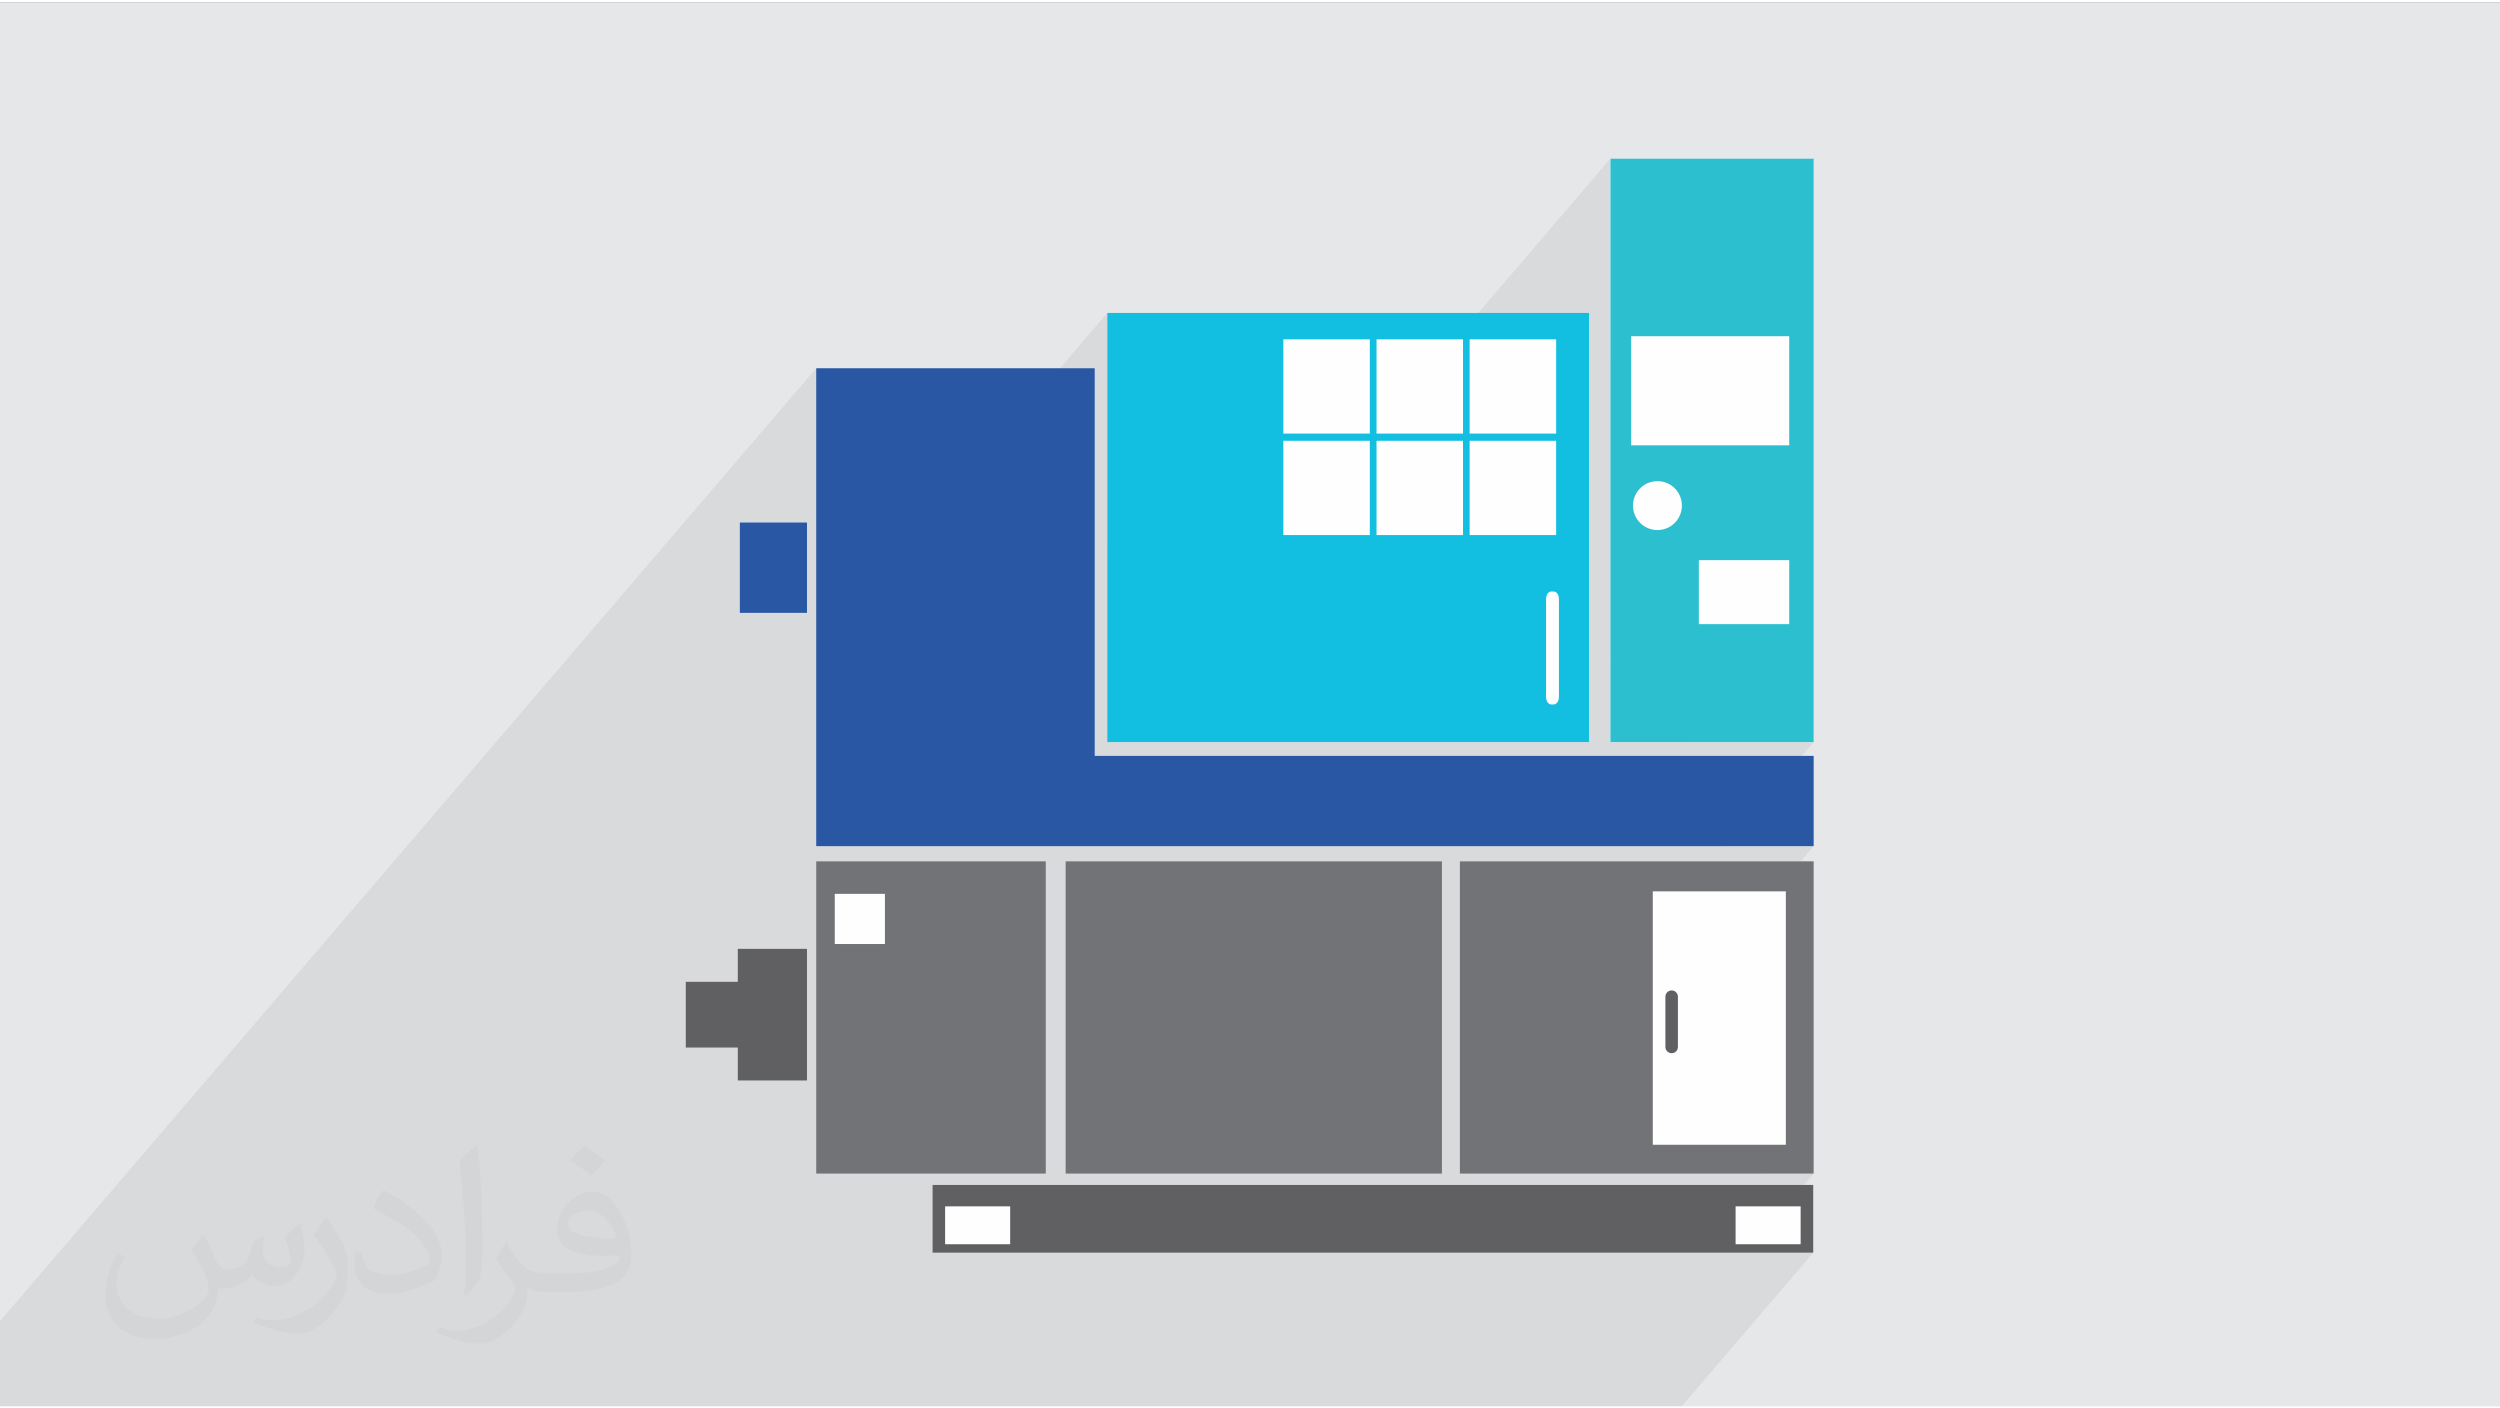
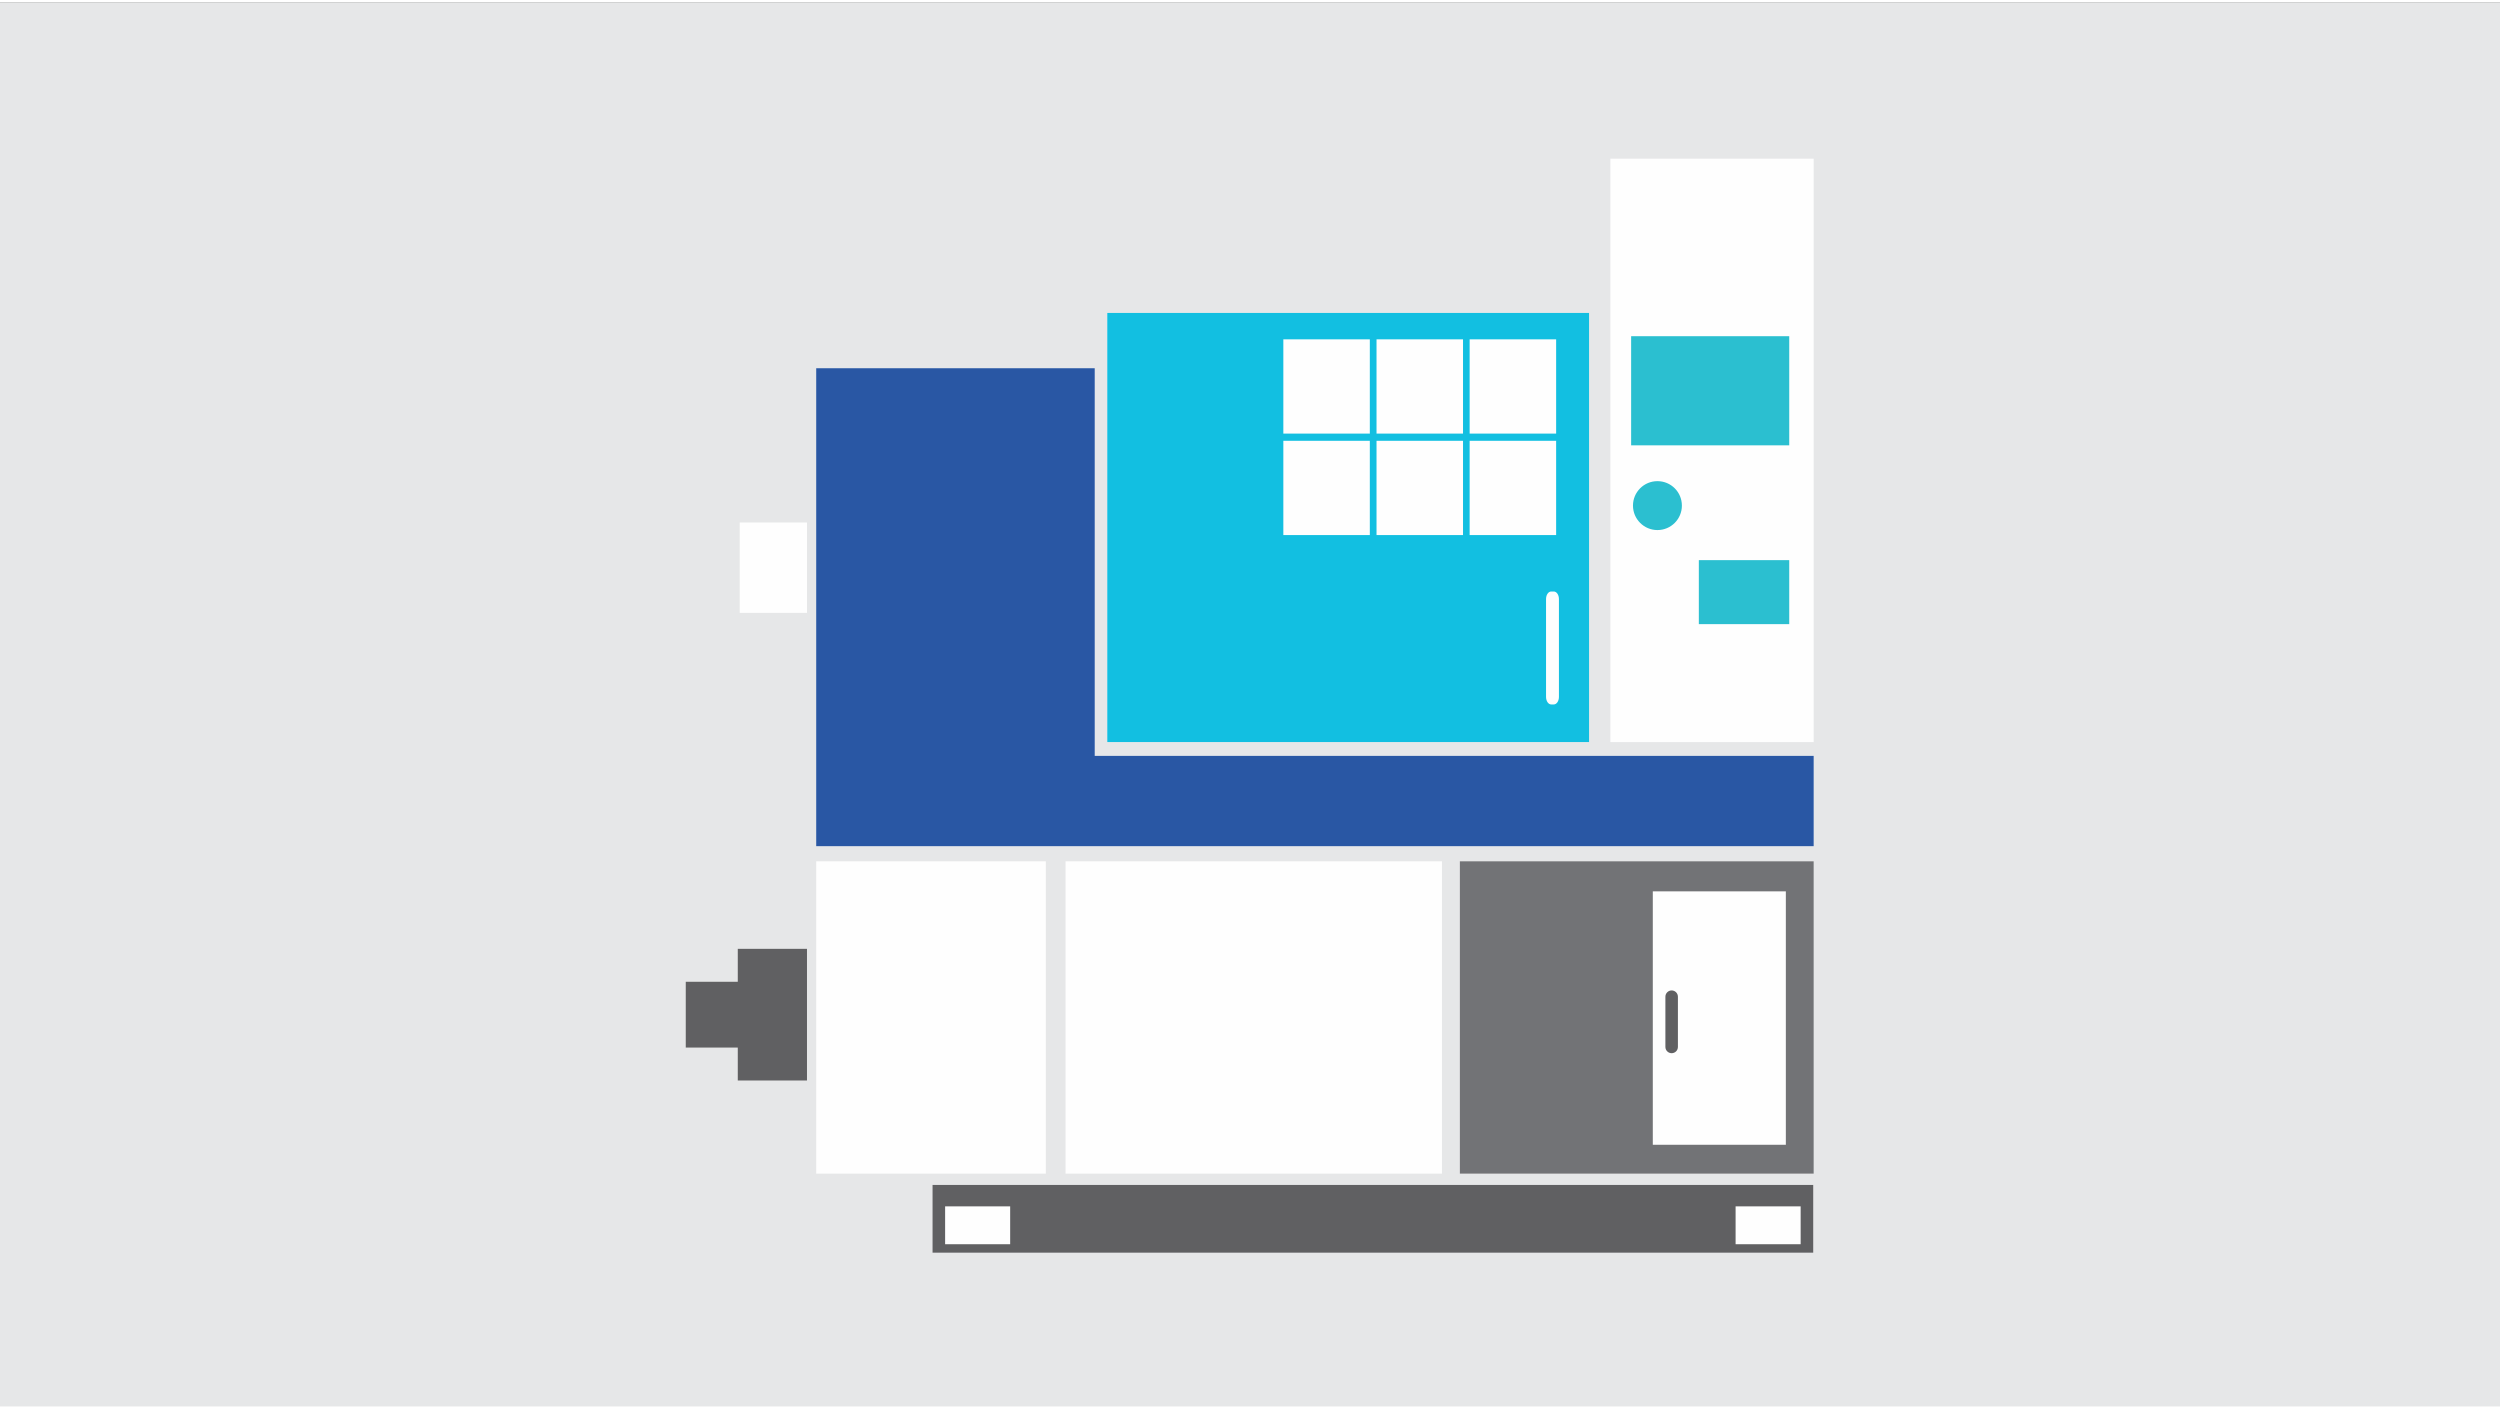
<svg xmlns="http://www.w3.org/2000/svg" xml:space="preserve" width="355px" height="200px" version="1.0" shape-rendering="geometricPrecision" text-rendering="geometricPrecision" image-rendering="optimizeQuality" fill-rule="evenodd" clip-rule="evenodd" viewBox="0 0 33935 19054">
  <rect x="0" y="0" width="33935" height="19054" fill="#808080" stroke="none" />
  <g id="Layer_x0020_1">
    <g id="_2005094793840">
      <path fill="#E6E7E8" d="M0 0l33935 0 0 19054 -33935 0 0 -19054z" />
-       <path fill="#373435" fill-opacity="0.078" d="M24287 6013l-2427 2834 0 126 1200 -1402 0 869 1227 0 -1371 1601 1703 0 0 0 0 0 -1211 1413 1211 0 -1843 2152 0 573 -2 17 -5 16 -8 14 -10 13 -316 369 0 899 1806 0 -336 392 714 0 -820 958 643 0 -99 115 270 0 -1783 2082 -22830 0 0 -1153 11079 -12935 0 0 0 3863 3951 -4613 0 0 0 3148 2390 -2790 0 1280 169 0 1096 -1280 0 1254 3174 -3706 1 0 0 2738 281 -329 0 1482 2146 0zm326 10959l0 0 0 0zm6 -1073l0 0 0 0zm0 -4445l0 0 0 0z" />
      <g>
        <g>
          <path fill="#FEFEFE" d="M15030 4216l0 5825 6540 0 0 -5825 -6540 0zm-170 6012l0 -5262 -3781 0 0 5262 0 1226 13540 0 0 -1226 -9759 0zm-396 5671l5109 0 0 -4240 -5109 0 0 4240zm-4423 -7612l913 0 0 -1227 -913 0 0 1227zm-28 4560l0 447 -705 0 0 894 705 0 0 447 941 0 0 -1788 -941 0zm11846 -10725l0 7919 2760 0 0 -7919 -2760 0zm-9201 13930l0 920 11955 0 0 -920 -11955 0zm7158 -4393l0 4240 4803 0 0 -4240 -4803 0zm-8737 0l0 4240 3117 0 0 -4240 -3117 0z" />
        </g>
        <g>
          <g>
            <path fill="#12BFE1" d="M15030 4216l0 5825 6540 0 0 -5825 -6540 0zm4919 358l1174 0 0 1280 -1174 0 0 -1280zm-1355 2657l-1174 0 0 -1280 1174 0 0 1280zm0 -1377l-1174 0 0 -1280 1174 0 0 1280zm1265 1377l-1174 0 0 -1280 1174 0 0 1280zm0 -1377l-1174 0 0 -1280 1174 0 0 1280zm90 97l1174 0 0 1280 -1174 0 0 -1280zm1212 3477c0,56 -31,102 -70,102l-35 0c-39,0 -70,-46 -70,-102l0 -1329c0,-56 31,-102 70,-102l35 0c39,0 70,46 70,102l0 1329z" />
          </g>
          <g>
            <path fill="#2957A4" d="M14860 10228l0 -5262 -3781 0 0 5262 0 1226 13540 0 0 -1226 -9759 0z" />
          </g>
          <g>
-             <path fill="#727376" d="M14464 15899l5109 0 0 -4240 -5109 0 0 4240z" />
-           </g>
+             </g>
          <g>
-             <path fill="#2957A4" d="M10042 8287l912 0 0 -1227 -912 0 0 1227z" />
-           </g>
+             </g>
          <g>
            <path fill="#606062" d="M10014 12847l0 447 -706 0 0 894 706 0 0 447 940 0 0 -1788 -940 0z" />
          </g>
          <g>
-             <path fill="#2BBFD0" d="M21860 2122l0 7919 2759 0 0 -7919 -2759 0zm638 5041c-183,0 -332,-149 -332,-332 0,-184 149,-332 332,-332 184,0 332,148 332,332 0,183 -148,332 -332,332zm1789 1277l-1227 0 0 -869 1227 0 0 869zm0 -2427l-2146 0 0 -1482 2146 0 0 1482z" />
+             <path fill="#2BBFD0" d="M21860 2122zm638 5041c-183,0 -332,-149 -332,-332 0,-184 149,-332 332,-332 184,0 332,148 332,332 0,183 -148,332 -332,332zm1789 1277l-1227 0 0 -869 1227 0 0 869zm0 -2427l-2146 0 0 -1482 2146 0 0 1482z" />
          </g>
          <g>
            <path fill="#606062" d="M12658 16052l0 920 11955 0 0 -920 -11955 0zm1054 805l-883 0 0 -514 883 0 0 514zm10730 0l-883 0 0 -514 883 0 0 514z" />
          </g>
          <g>
            <path fill="#727376" d="M19816 11659l0 4240 4803 0 0 -4240 -4803 0zm4425 3848l-1806 0 0 -3440 1806 0 0 3440z" />
          </g>
          <g>
            <path fill="#606062" d="M22776 14179c0,47 -38,85 -85,85l0 0c-47,0 -85,-38 -85,-85l0 -681c0,-48 38,-86 85,-86l0 0c47,0 85,38 85,86l0 681z" />
          </g>
          <g>
-             <path fill="#727376" d="M11079 11659l0 4240 3117 0 0 -4240 -3117 0zm933 1123l-681 0 0 -681 681 0 0 681z" />
-           </g>
+             </g>
        </g>
      </g>
-       <path fill="#373435" fill-opacity="0.031" d="M2763 16731c65,98 107,193 148,297 30,61 46,175 190,175 42,0 102,-14 155,-43 60,-32 106,-79 129,-152l58 -192 139 -69 9 10c-18,72 -23,141 -23,196 0,162 139,223 250,223 65,0 123,-32 123,-91 0,-77 -33,-206 -74,-322 64,-65 129,-130 203,-183l12 6c32,137 51,273 51,363 0,89 -40,187 -72,252 -67,126 -185,226 -329,226 -108,0 -229,-55 -312,-155l-4 0c-79,96 -199,185 -394,185l-60 0c-9,128 -37,218 -79,299 -115,226 -458,385 -779,385 -449,0 -673,-259 -673,-604 0,-212 69,-411 175,-550l88 35c-67,128 -111,250 -111,368 0,322 262,476 565,476 280,0 627,-179 689,-386 -23,-226 -109,-332 -238,-538 39,-69 90,-138 152,-211l12 0zm5169 -1215c95,59 187,130 277,210 -50,71 -113,136 -192,193 -90,-73 -180,-136 -273,-202 63,-71 125,-140 188,-201zm48 883c-152,0 -277,100 -277,175 0,159 305,208 671,206 -47,-187 -206,-381 -394,-381zm-342 853c199,0 372,-6 504,-39 148,-37 273,-112 273,-163 0,-14 0,-30 -4,-44 -84,8 -178,8 -262,8 -268,0 -474,-61 -555,-212 -21,-41 -35,-89 -35,-142 0,-145 63,-289 174,-387 92,-81 194,-132 298,-132 188,0 338,152 442,390 58,129 97,279 97,468 0,125 -34,232 -113,310 -146,142 -414,195 -826,195l-187 0 0 0 -49 0c-102,0 -176,-18 -234,-63l-9 0c2,24 5,47 5,69 0,92 -30,210 -93,305 -183,273 -381,391 -553,391 -173,0 -386,-67 -578,-153l35 -67c62,25 148,43 266,43 310,0 717,-299 768,-590 -12,-24 -33,-55 -63,-88 -90,-109 -148,-199 -201,-293 46,-91 88,-164 127,-229l16 -1c132,269 253,424 521,424l42 0 0 0 194 0zm-1342 285c23,-123 25,-263 25,-393l0 -193c0,-359 -46,-883 -83,-1223 65,-71 155,-153 227,-208l20 6c49,428 61,926 61,1384 0,120 -5,238 -17,325 -7,108 -69,190 -203,316l-30 -14zm-1382 -568c7,169 90,303 379,303 181,0 334,-47 502,-128 30,-14 47,-31 47,-47 0,-106 -81,-246 -218,-374 -132,-120 -308,-226 -472,-297 -55,-23 -74,-49 -74,-72 0,-50 65,-152 118,-225l19 -2c187,99 398,244 553,407 141,150 229,301 229,467 0,122 -37,238 -97,344 -206,104 -426,183 -644,183 -263,0 -444,-124 -444,-415 0,-32 0,-81 12,-144l90 0zm-477 -480l164 266c60,98 116,204 116,373l0 217c0,175 -111,361 -292,546 -141,126 -266,179 -382,179 -171,0 -367,-53 -594,-151l25 -67c72,20 155,35 257,35 326,-2 659,-239 812,-531 19,-33 26,-64 26,-86 0,-33 -19,-71 -33,-104 -83,-158 -176,-301 -277,-433 53,-84 106,-165 164,-246l14 2z" />
    </g>
  </g>
</svg>